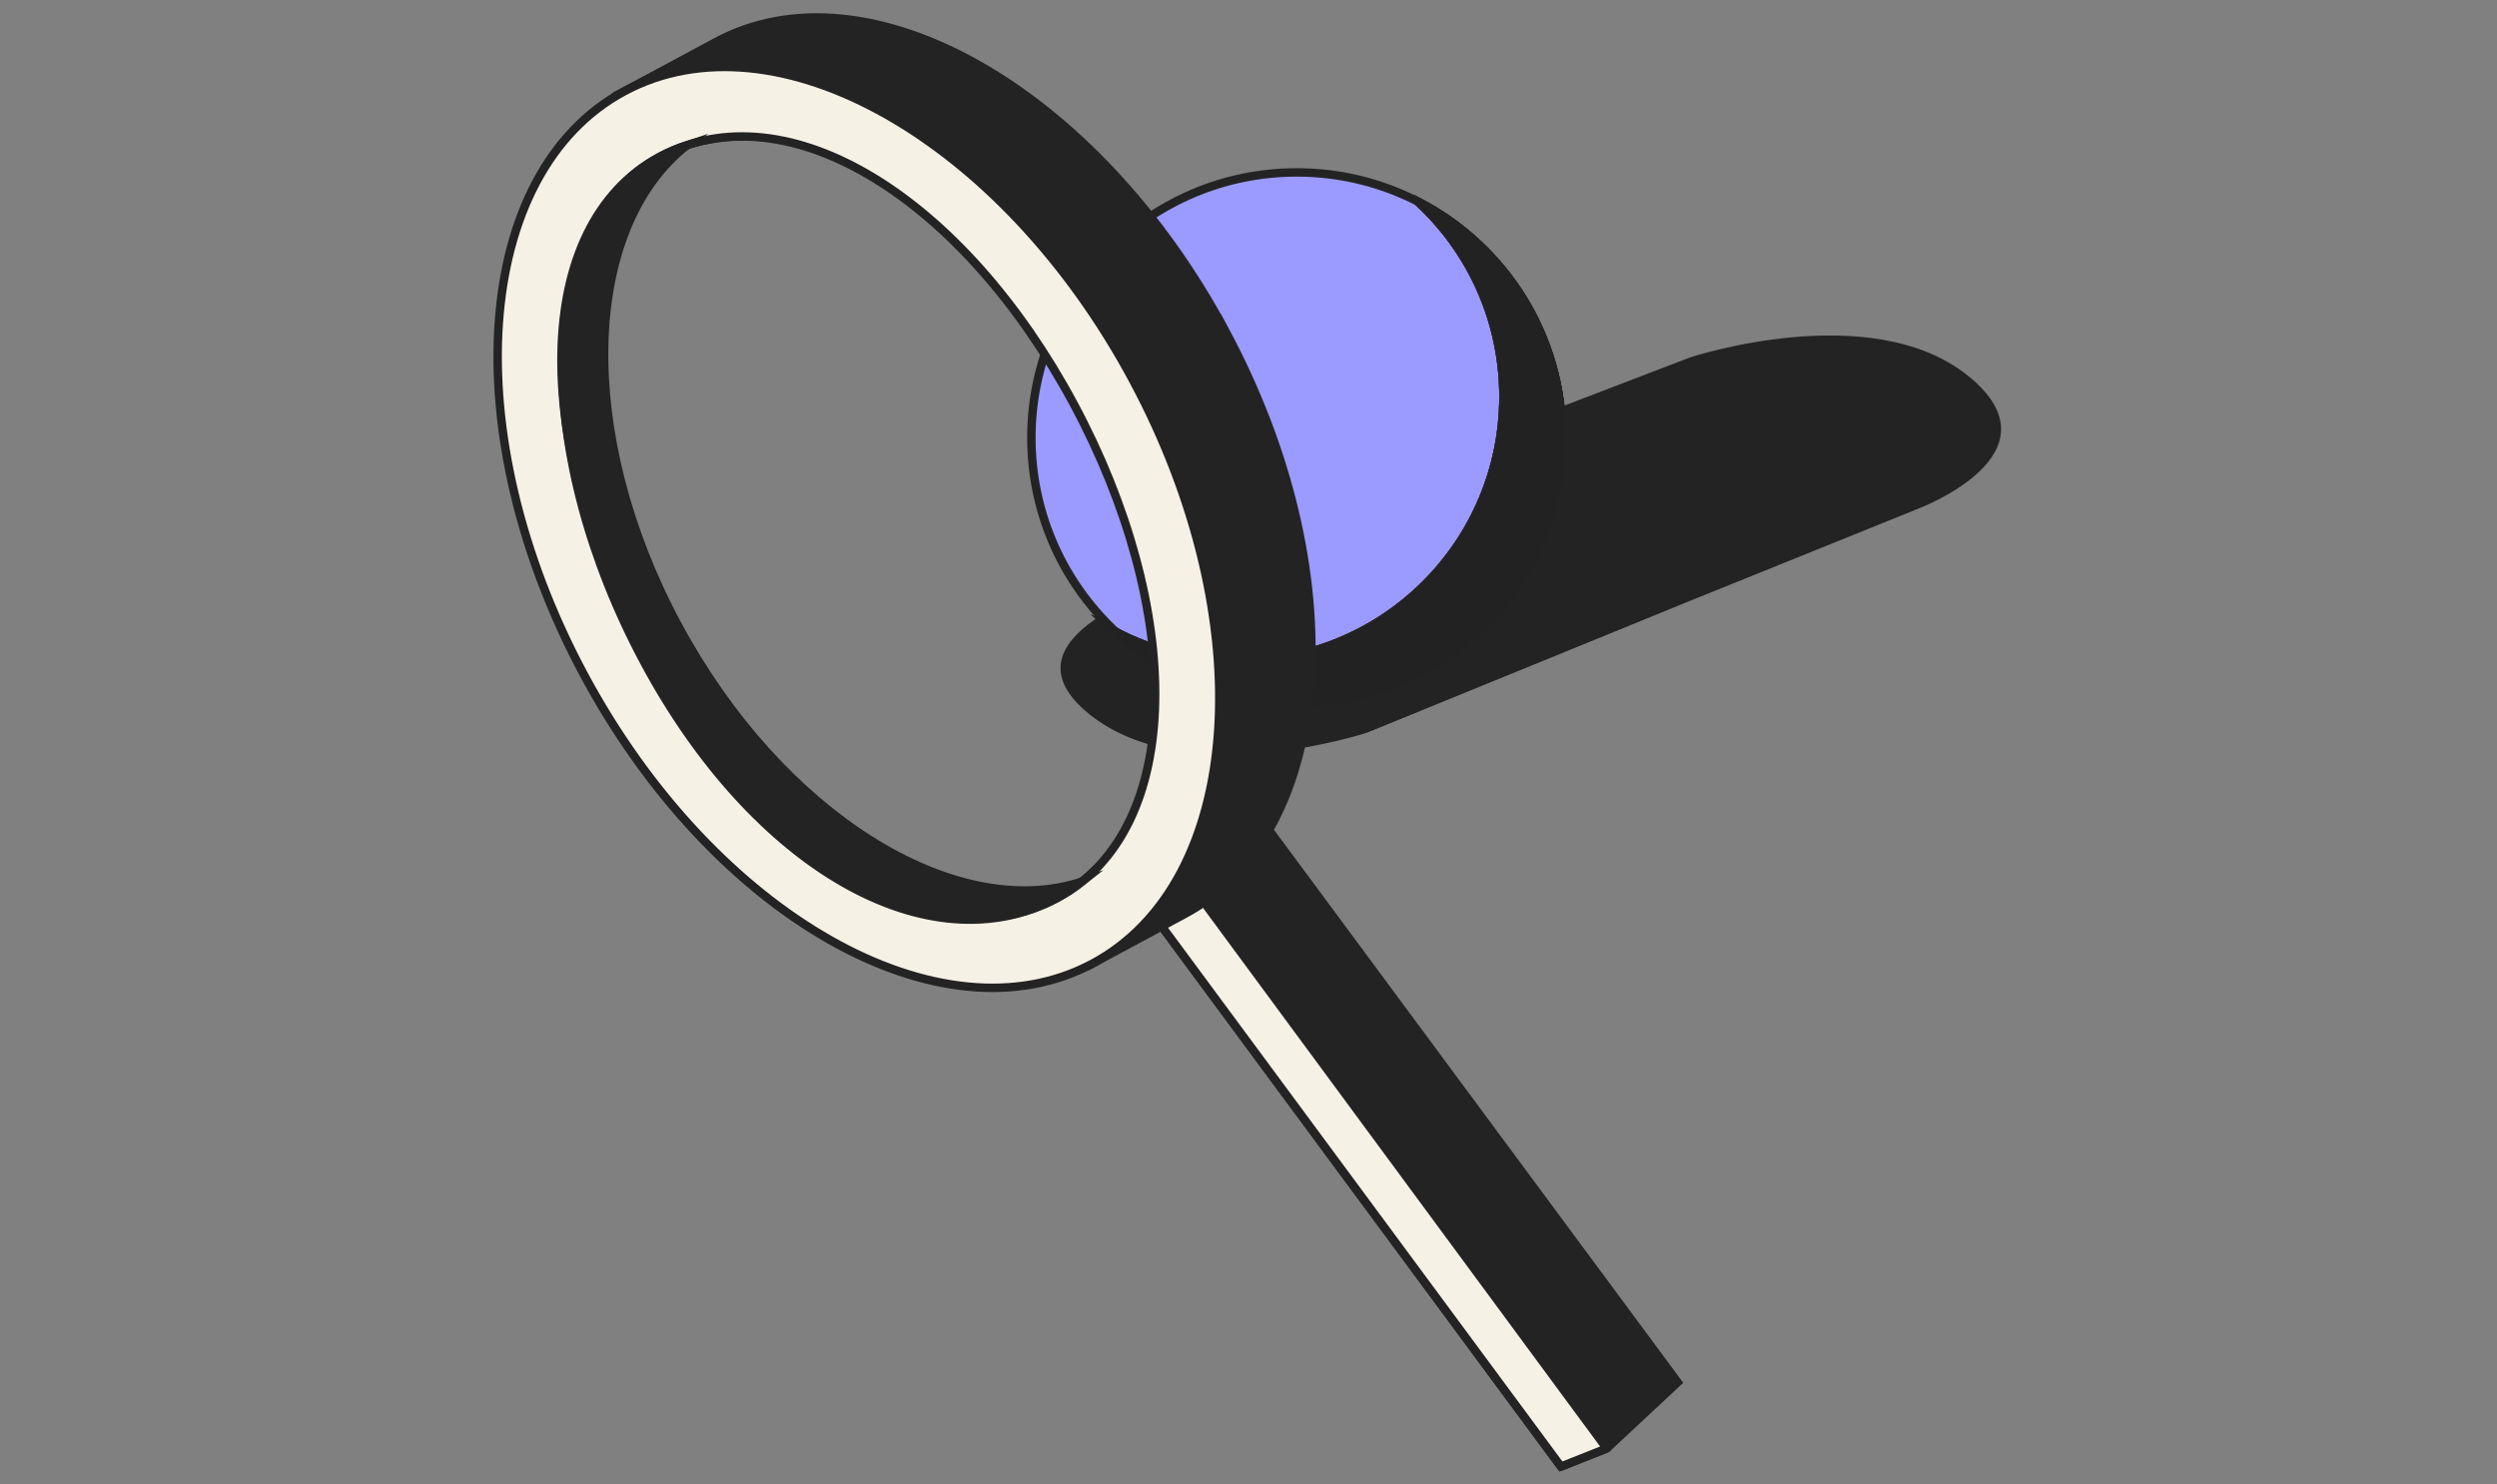
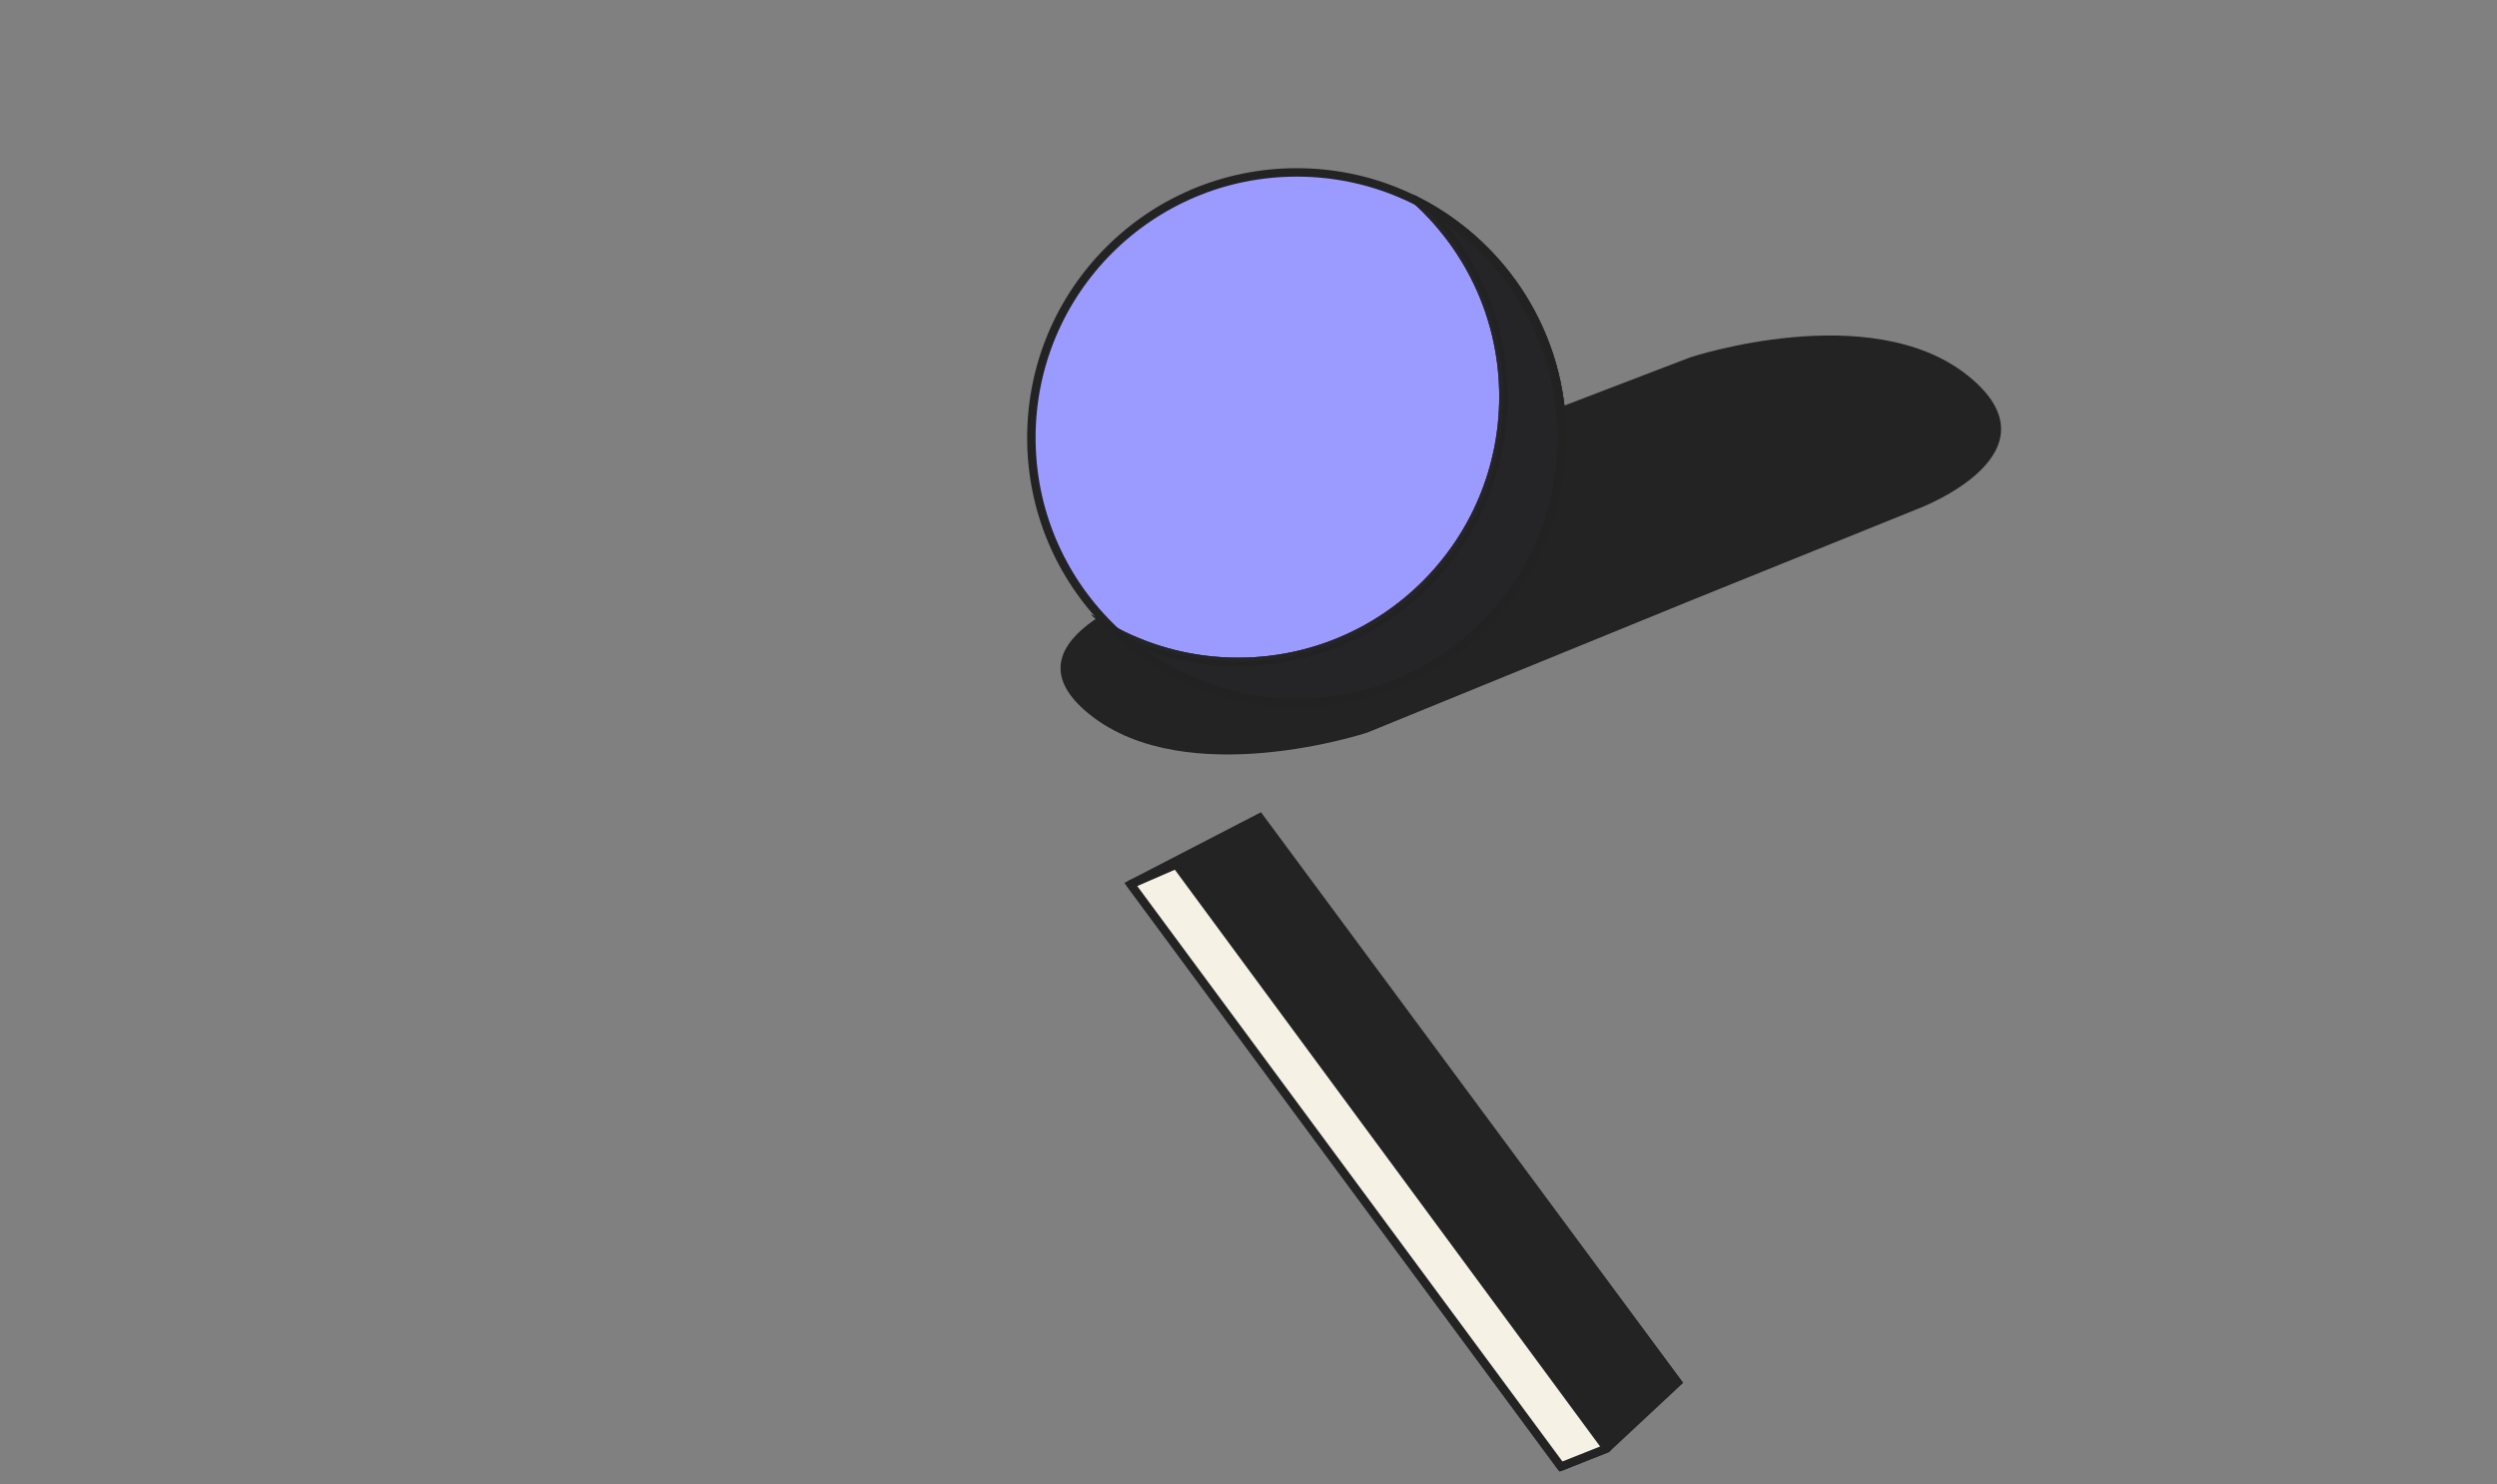
<svg xmlns="http://www.w3.org/2000/svg" width="286" height="170" viewBox="0 0 286 170" fill="none">
  <rect x="0" y="0" width="286" height="170" fill="#808080" stroke="none" />
  <path d="M225.373 43.013C214.239 34.104 193.586 40.939 193.586 40.939L179.112 46.488L178.393 46.28L172.652 48.963L137.285 62.515L140.369 64.046L133.956 67.042C133.956 67.042 113.678 72.94 124.812 81.85C135.946 90.759 156.599 83.923 156.599 83.923L193.753 68.756L219.819 58.227C219.819 58.227 236.502 51.917 225.368 43.008L225.373 43.013Z" fill="#232323" />
  <path d="M148.527 80.542C165.314 80.542 178.923 66.933 178.923 50.146C178.923 33.359 165.314 19.75 148.527 19.75C131.74 19.75 118.131 33.359 118.131 50.146C118.131 66.933 131.74 80.542 148.527 80.542Z" fill="#9A9AFF" stroke="#232323" stroke-width="0.965" stroke-miterlimit="10" />
  <path opacity="0.5" d="M162.469 23.142C168.45 28.691 172.202 36.621 172.202 45.426C172.202 62.213 158.593 75.822 141.806 75.822C136.778 75.822 132.042 74.592 127.863 72.43C133.287 77.463 140.545 80.542 148.527 80.542C165.314 80.542 178.923 66.933 178.923 50.146C178.923 38.387 172.238 28.191 162.469 23.137V23.142Z" fill="#232323" stroke="#232323" stroke-width="0.965" stroke-miterlimit="10" />
  <path opacity="0.5" d="M162.469 23.142C168.45 28.691 172.202 36.621 172.202 45.426C172.202 62.213 158.593 75.822 141.806 75.822C136.778 75.822 132.042 74.592 127.863 72.43C133.287 77.463 140.545 80.542 148.527 80.542C165.314 80.542 178.923 66.933 178.923 50.146C178.923 38.387 172.238 28.191 162.469 23.137V23.142Z" fill="#232323" stroke="#232323" stroke-width="0.965" stroke-miterlimit="10" />
  <path opacity="0.5" d="M162.469 23.142C168.45 28.691 172.202 36.621 172.202 45.426C172.202 62.213 158.593 75.822 141.806 75.822C136.778 75.822 132.042 74.592 127.863 72.43C133.287 77.463 140.545 80.542 148.527 80.542C165.314 80.542 178.923 66.933 178.923 50.146C178.923 38.387 172.238 28.191 162.469 23.137V23.142Z" fill="#232323" stroke="#232323" stroke-width="0.965" stroke-miterlimit="10" />
  <path opacity="0.5" d="M162.469 23.142C168.45 28.691 172.202 36.621 172.202 45.426C172.202 62.213 158.593 75.822 141.806 75.822C136.778 75.822 132.042 74.592 127.863 72.43C133.287 77.463 140.545 80.542 148.527 80.542C165.314 80.542 178.923 66.933 178.923 50.146C178.923 38.387 172.238 28.191 162.469 23.137V23.142Z" fill="#232323" stroke="#232323" stroke-width="0.965" stroke-miterlimit="10" />
  <path opacity="0.5" d="M162.469 23.142C168.45 28.691 172.202 36.621 172.202 45.426C172.202 62.213 158.593 75.822 141.806 75.822C136.778 75.822 132.042 74.592 127.863 72.43C133.287 77.463 140.545 80.542 148.527 80.542C165.314 80.542 178.923 66.933 178.923 50.146C178.923 38.387 172.238 28.191 162.469 23.137V23.142Z" fill="#232323" stroke="#232323" stroke-width="0.965" stroke-miterlimit="10" />
-   <path opacity="0.5" d="M162.469 23.142C168.45 28.691 172.202 36.621 172.202 45.426C172.202 62.213 158.593 75.822 141.806 75.822C136.778 75.822 132.042 74.592 127.863 72.43C133.287 77.463 140.545 80.542 148.527 80.542C165.314 80.542 178.923 66.933 178.923 50.146C178.923 38.387 172.238 28.191 162.469 23.137V23.142Z" fill="#232323" stroke="#232323" stroke-width="0.965" stroke-miterlimit="10" />
-   <path opacity="0.5" d="M162.469 23.142C168.45 28.691 172.202 36.621 172.202 45.426C172.202 62.213 158.593 75.822 141.806 75.822C136.778 75.822 132.042 74.592 127.863 72.43C133.287 77.463 140.545 80.542 148.527 80.542C165.314 80.542 178.923 66.933 178.923 50.146C178.923 38.387 172.238 28.191 162.469 23.137V23.142Z" fill="#232323" stroke="#232323" stroke-width="0.965" stroke-miterlimit="10" />
  <path d="M129.51 101.305L178.788 168.001L184.034 165.922L192.152 158.346L144.286 93.662L129.51 101.305Z" fill="#232323" stroke="#232323" stroke-width="0.965" stroke-miterlimit="10" />
  <path d="M178.788 168L129.51 101.305L134.725 99.033L184.034 165.921L178.788 168Z" fill="#F6F1E5" stroke="#232323" stroke-width="0.965" stroke-linecap="round" stroke-linejoin="round" />
-   <path d="M140.316 37.865C125.504 10.272 99.416 -4.535 82.056 4.791L71.5 10.46L74.715 10.996C71.917 14.529 69.937 18.942 68.775 23.949C70.594 21.458 72.844 19.421 75.538 17.978C90.288 10.059 112.447 22.636 125.03 46.071C137.617 69.507 135.862 94.927 121.112 102.846C118.418 104.295 115.479 105.05 112.395 105.191C116.74 106.817 121.054 107.614 125.149 107.473V110.365L135.705 104.696C153.065 95.375 155.129 65.448 140.316 37.86V37.865Z" fill="#232323" stroke="#232323" stroke-width="0.965" stroke-miterlimit="10" />
-   <path d="M129.765 43.53C114.947 15.942 88.865 1.135 71.5 10.461C54.14 19.782 52.076 49.704 66.889 77.297C81.701 104.89 107.789 119.692 125.154 110.371C142.514 101.05 144.583 71.123 129.765 43.535V43.53ZM121.116 102.853C106.366 110.772 86.182 97.747 73.6 74.312C61.012 50.871 60.788 25.899 75.538 17.979C90.288 10.06 110.404 22.846 122.987 46.281C135.575 69.716 135.861 94.933 121.111 102.853H121.116Z" fill="#F6F1E5" stroke="#232323" stroke-width="0.965" stroke-linecap="round" stroke-linejoin="round" />
-   <path d="M77.591 71.55C65.863 49.709 66.593 26.154 78.68 16.635C77.602 16.989 76.549 17.432 75.538 17.979C60.788 25.898 61.221 52.46 73.809 75.895C86.396 99.331 106.367 110.772 121.117 102.853C122.122 102.311 123.06 101.686 123.946 100.987C109.337 105.781 89.314 93.375 77.596 71.55H77.591Z" fill="#232323" stroke="#232323" stroke-width="0.965" stroke-miterlimit="10" />
</svg>